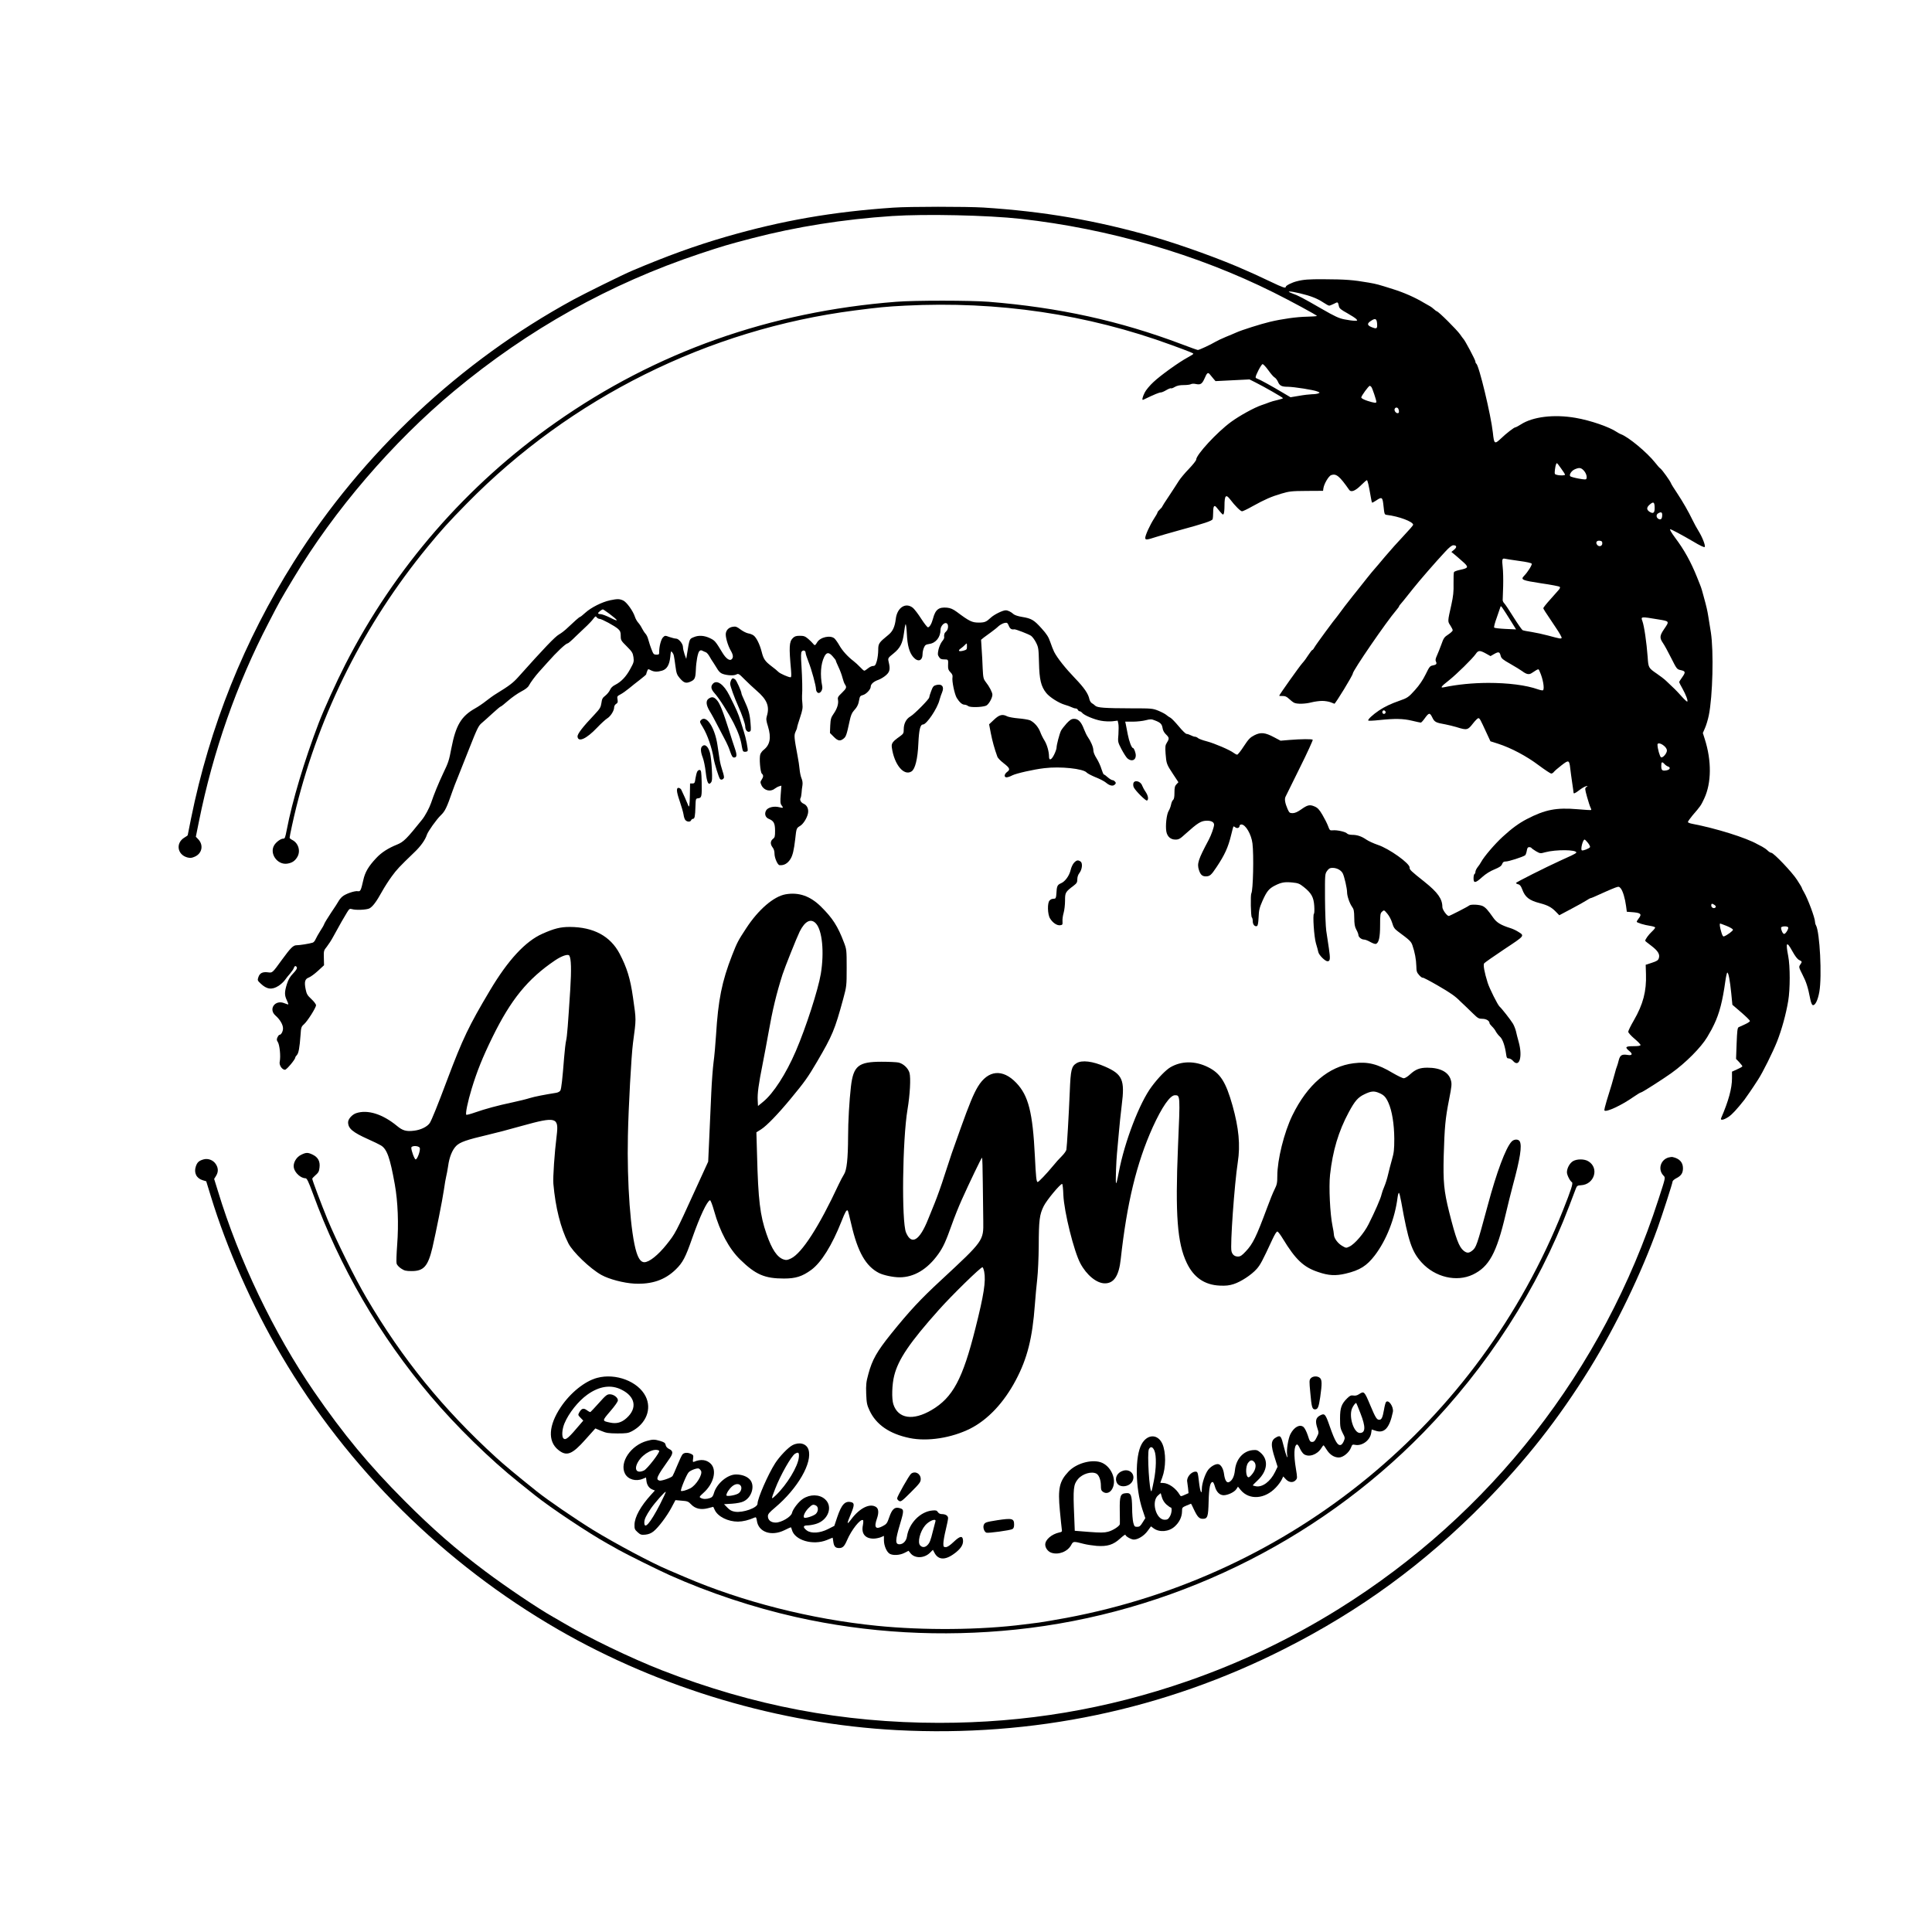
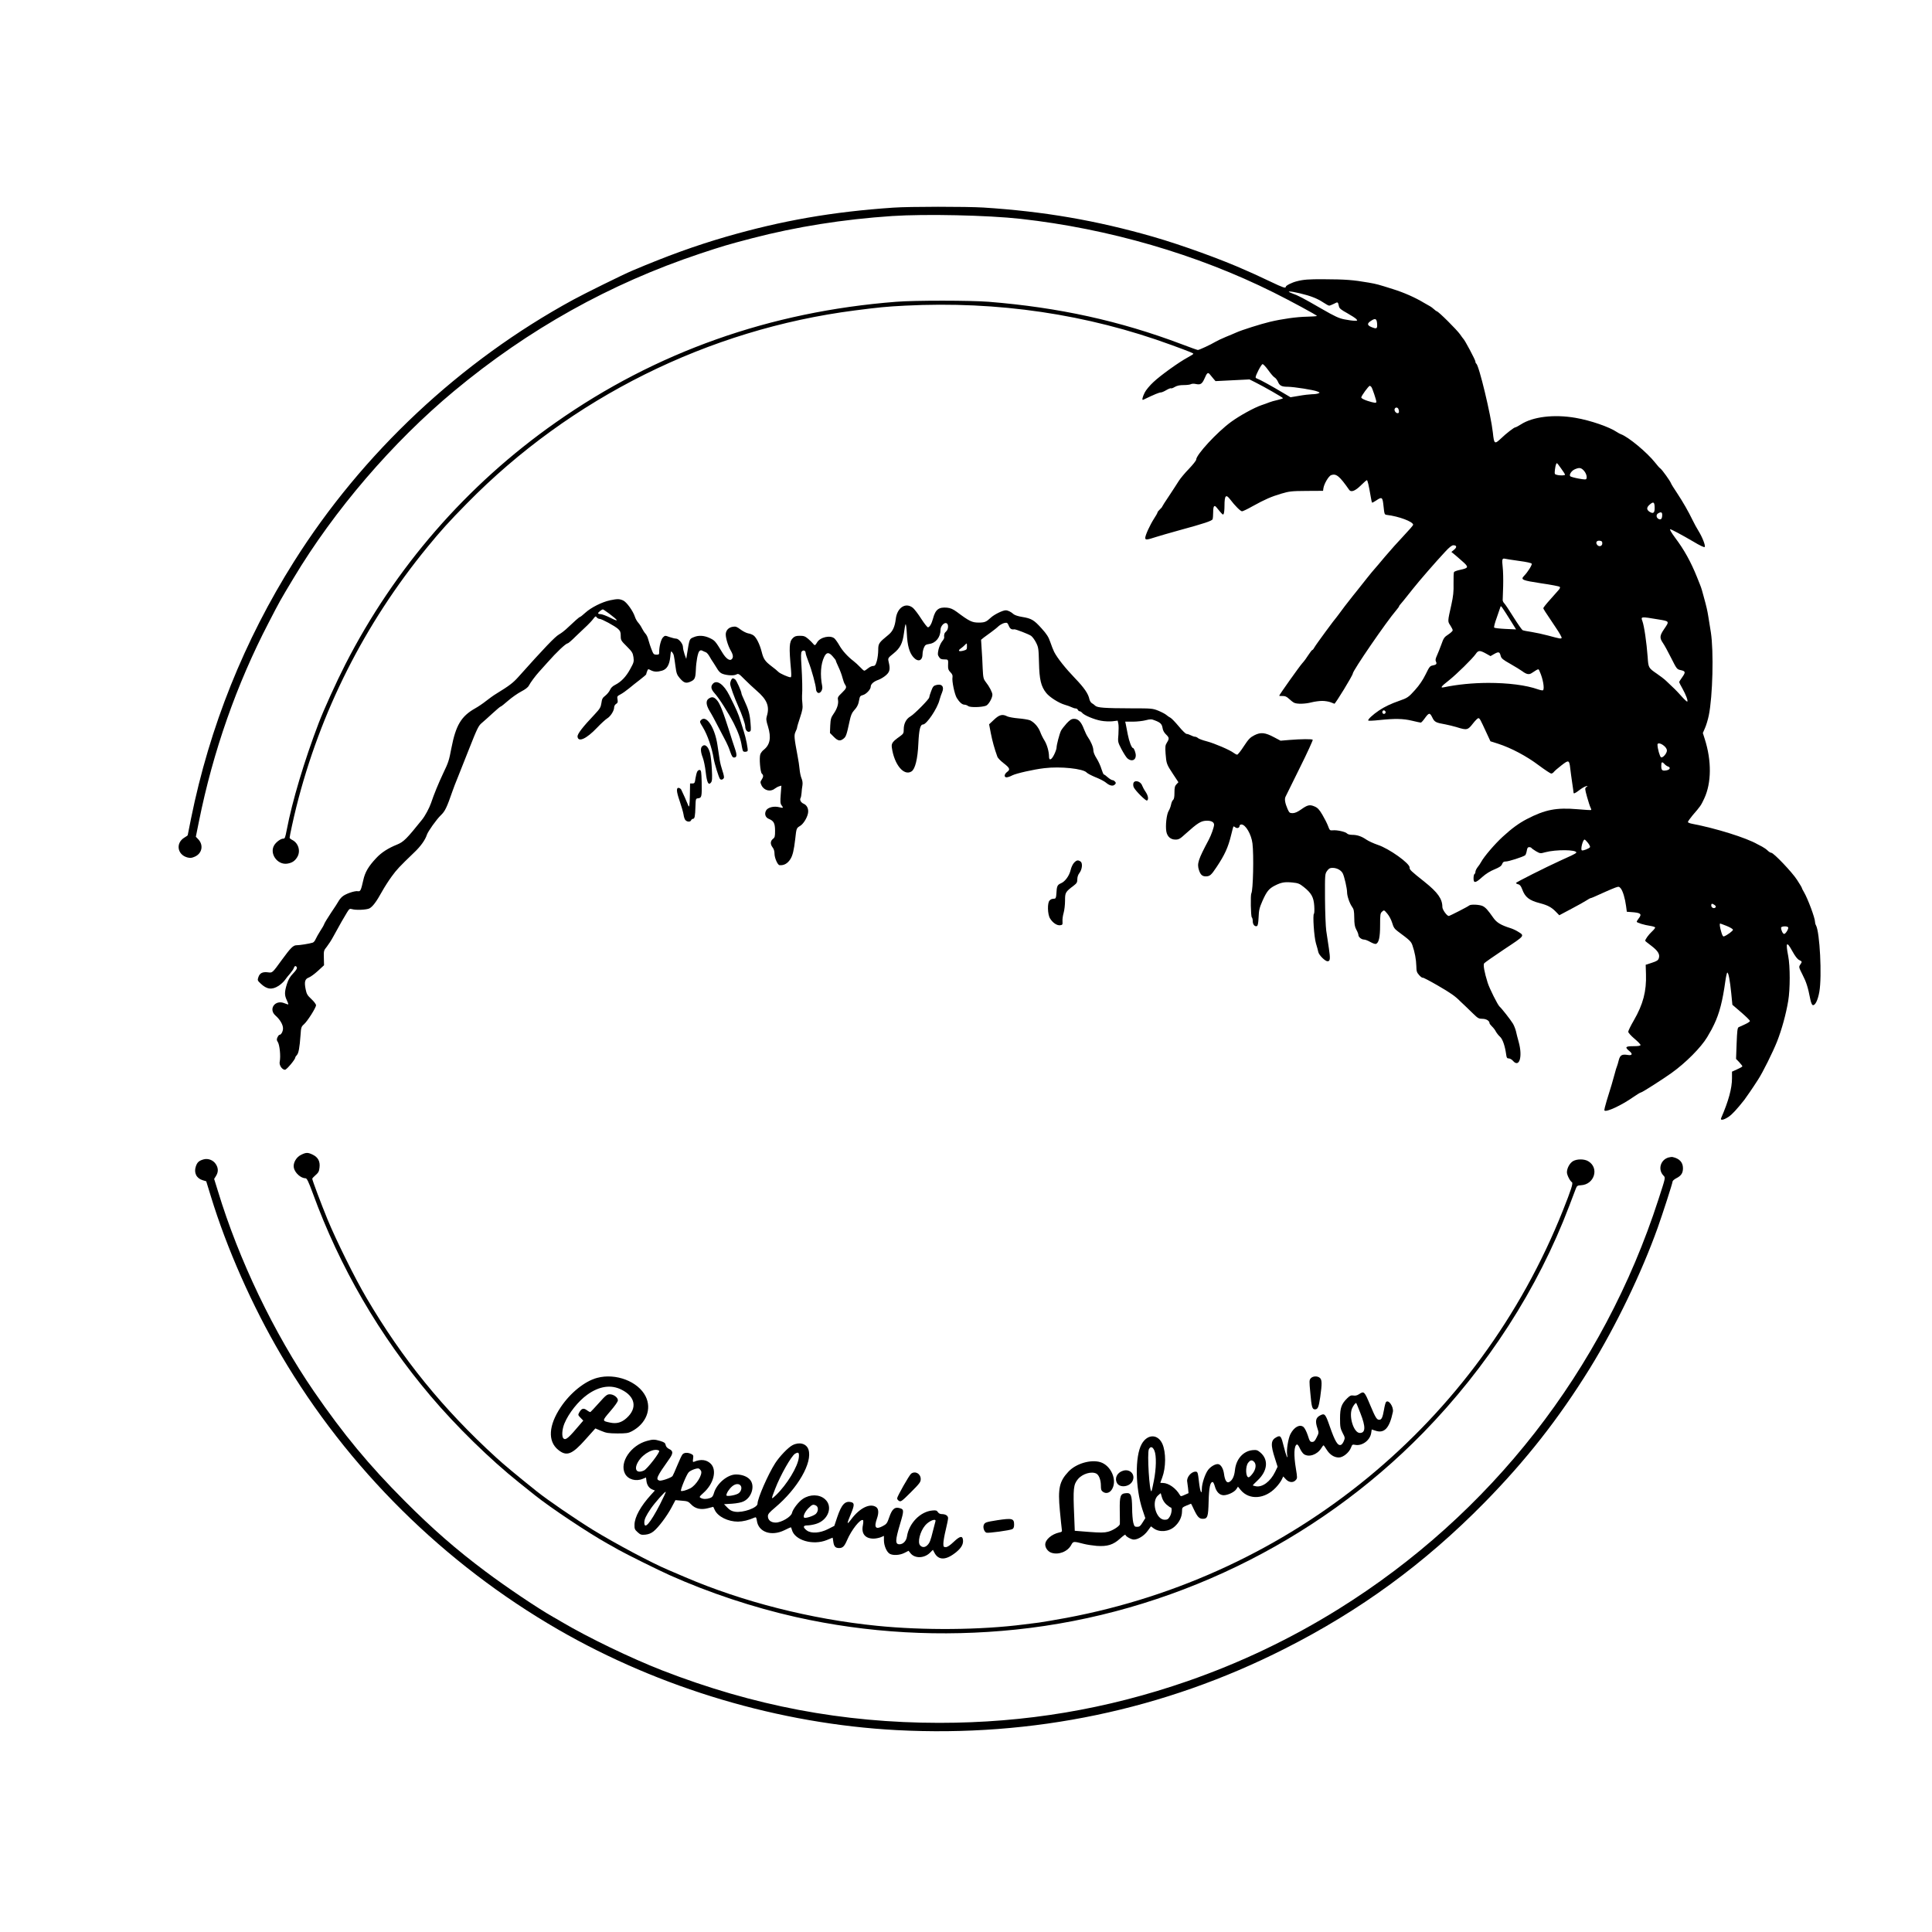
<svg xmlns="http://www.w3.org/2000/svg" version="1.0" width="2048pt" height="2048pt" viewBox="0 0 2048 2048" preserveAspectRatio="xMidYMid meet">
  <g transform="translate(0,2048) scale(0.1,-0.1)" fill="#000000" stroke="none">
    <path d="M9470 18279 c-646 -44 -1180 -137 -1775 -309 -324 -94 -625 -203 -995 -360 -95 -40 -506 -243 -625 -308 -1196 -652 -2233 -1624 -2958 -2774 -529 -839 -895 -1752 -1092 -2725 -19 -94 -35 -174 -35 -176 0 -3 -15 -14 -34 -25 -96 -57 -78 -181 29 -211 32 -8 46 -7 80 8 77 34 95 122 37 184 l-26 27 33 163 c149 741 399 1453 739 2107 120 232 118 229 263 470 430 719 1052 1444 1704 1986 788 655 1651 1137 2605 1455 248 82 284 93 555 164 466 121 960 200 1483 235 350 23 1011 9 1362 -30 933 -104 1870 -376 2680 -780 171 -85 460 -241 460 -249 0 -3 -46 -7 -103 -8 -113 -2 -267 -24 -397 -55 -93 -22 -298 -87 -351 -111 -19 -9 -70 -30 -114 -48 -44 -18 -96 -43 -116 -55 -42 -26 -167 -84 -181 -84 -6 0 -82 27 -171 61 -656 248 -1303 390 -2047 450 -190 15 -783 16 -980 0 -1337 -104 -2546 -532 -3610 -1280 -942 -661 -1706 -1540 -2229 -2563 -96 -188 -227 -477 -283 -623 -152 -398 -281 -830 -338 -1130 -17 -87 -20 -95 -38 -95 -25 0 -71 -33 -93 -66 -58 -88 29 -215 136 -199 50 8 80 27 105 68 39 62 15 148 -50 182 -16 8 -30 19 -30 24 0 17 42 211 71 326 252 1008 724 1944 1389 2755 140 171 226 267 420 464 1099 1119 2558 1845 4110 2045 256 33 336 41 535 51 980 50 1931 -90 2825 -418 202 -74 230 -86 230 -93 0 -3 -26 -20 -58 -37 -92 -49 -290 -191 -365 -262 -38 -35 -80 -85 -93 -112 -23 -46 -32 -83 -16 -76 123 59 170 78 188 78 9 0 35 11 58 25 24 14 46 22 49 19 3 -4 22 3 40 14 25 14 52 20 95 20 33 0 68 4 77 10 10 5 33 6 53 1 48 -10 65 1 91 60 26 61 36 68 58 40 10 -12 27 -32 38 -46 l20 -23 180 9 180 9 60 -30 c96 -48 295 -162 295 -169 0 -3 -26 -12 -57 -19 -32 -7 -71 -18 -88 -25 -16 -7 -54 -20 -83 -30 -75 -25 -235 -113 -323 -178 -149 -109 -369 -348 -369 -399 0 -10 -35 -54 -77 -98 -43 -44 -91 -102 -108 -129 -16 -27 -63 -97 -102 -157 -40 -59 -73 -111 -73 -114 0 -4 -11 -17 -25 -30 -14 -13 -25 -27 -25 -32 0 -5 -16 -35 -37 -66 -44 -69 -93 -176 -93 -204 0 -24 17 -22 115 10 33 11 146 43 250 72 257 70 342 98 349 116 3 9 6 42 6 74 0 64 11 81 34 53 67 -82 69 -84 77 -71 5 7 9 45 9 85 0 112 15 129 61 68 49 -65 109 -125 125 -125 9 0 59 24 112 54 134 74 197 101 304 133 85 25 108 28 268 29 l175 1 3 24 c6 48 56 134 84 143 53 18 88 -11 190 -157 20 -29 65 -11 126 50 29 29 57 53 61 53 8 0 20 -52 41 -174 5 -33 12 -61 14 -64 3 -2 22 8 43 22 63 43 69 38 79 -61 9 -84 10 -88 34 -91 128 -15 280 -72 280 -105 0 -6 -46 -59 -101 -117 -55 -58 -144 -157 -197 -220 -52 -63 -103 -122 -111 -131 -9 -9 -45 -53 -81 -98 -36 -46 -82 -104 -103 -130 -20 -25 -41 -51 -45 -56 -4 -6 -25 -33 -47 -60 -23 -28 -58 -75 -80 -105 -22 -30 -42 -57 -45 -60 -16 -15 -222 -295 -235 -320 -9 -17 -19 -30 -24 -30 -4 0 -23 -24 -41 -52 -18 -29 -47 -69 -65 -88 -30 -33 -245 -336 -245 -345 0 -2 16 -4 35 -3 27 1 43 -6 68 -29 18 -17 42 -36 54 -42 30 -16 118 -14 186 4 32 8 83 15 113 15 30 0 71 -7 91 -15 19 -8 37 -15 38 -15 11 0 195 301 195 320 0 31 357 551 462 673 15 18 28 35 28 39 0 4 6 13 13 20 11 12 40 47 135 167 68 86 241 285 341 392 43 47 71 69 87 69 36 0 40 -21 8 -47 l-29 -24 25 -20 c14 -11 53 -45 88 -76 74 -64 72 -74 -18 -93 -34 -7 -64 -18 -67 -24 -4 -6 -6 -60 -5 -121 2 -88 -3 -133 -23 -225 -41 -182 -40 -176 -11 -220 14 -22 26 -45 25 -52 0 -7 -21 -27 -47 -44 -42 -27 -50 -39 -73 -105 -15 -41 -36 -94 -47 -118 -15 -33 -18 -50 -11 -63 13 -25 5 -35 -33 -42 -30 -5 -37 -15 -75 -93 -29 -59 -66 -115 -113 -167 -68 -76 -80 -85 -170 -116 -82 -28 -155 -63 -209 -99 -71 -48 -124 -98 -117 -109 2 -4 56 -2 118 5 162 17 251 16 346 -7 46 -11 87 -20 93 -20 5 0 23 19 40 43 46 64 55 65 81 13 24 -50 37 -57 141 -75 32 -6 88 -20 124 -31 103 -32 113 -29 167 41 26 33 52 59 59 56 14 -4 19 -14 81 -148 l45 -97 82 -26 c138 -45 299 -130 428 -227 66 -49 126 -89 135 -89 8 0 21 8 28 18 7 9 43 41 80 69 77 60 83 58 93 -32 4 -33 13 -103 21 -155 8 -52 14 -98 14 -102 0 -15 17 -8 61 26 24 19 55 37 69 41 23 7 24 6 7 -7 -18 -14 -18 -17 6 -105 14 -50 30 -100 37 -113 6 -12 10 -24 7 -26 -2 -3 -68 1 -146 8 -224 19 -342 -4 -535 -104 -86 -45 -159 -98 -257 -188 -83 -76 -198 -210 -229 -268 -8 -15 -25 -41 -38 -56 -12 -16 -22 -37 -22 -47 0 -10 -4 -21 -10 -24 -6 -3 -10 -24 -10 -46 0 -54 21 -51 92 14 38 34 83 62 129 81 56 23 74 36 82 57 9 22 17 27 41 27 27 0 173 46 202 65 6 3 14 25 18 47 5 31 11 40 26 40 10 0 21 -4 24 -9 3 -5 26 -21 49 -35 43 -24 45 -25 98 -10 113 30 329 28 329 -3 0 -5 -24 -19 -52 -32 -29 -13 -82 -38 -118 -54 -158 -72 -470 -229 -470 -237 0 -4 11 -11 24 -14 18 -4 29 -19 42 -53 30 -83 74 -118 187 -147 81 -21 123 -43 167 -88 l39 -40 128 68 c70 37 144 78 163 91 19 13 38 23 42 23 8 0 28 9 163 70 33 15 77 33 98 41 37 13 40 12 58 -9 22 -28 45 -104 56 -187 l8 -60 40 -3 c109 -7 124 -19 85 -69 -11 -14 -20 -29 -20 -34 0 -10 81 -35 145 -44 25 -4 48 -11 50 -16 3 -4 -13 -25 -36 -46 -34 -32 -69 -80 -69 -96 0 -3 29 -26 65 -53 71 -54 93 -91 79 -132 -7 -22 -22 -31 -74 -48 l-65 -21 3 -99 c6 -182 -30 -319 -129 -491 -33 -56 -59 -110 -59 -120 0 -10 30 -43 65 -73 36 -30 65 -60 65 -67 0 -9 -21 -13 -75 -13 -85 0 -94 -10 -44 -51 39 -31 32 -50 -16 -42 -61 10 -81 -1 -95 -54 -6 -27 -16 -57 -20 -68 -5 -11 -14 -40 -20 -65 -15 -59 -51 -181 -89 -300 -16 -52 -27 -98 -23 -102 20 -20 182 56 306 143 39 27 75 49 82 49 11 0 222 134 323 206 151 108 312 270 378 380 48 82 51 88 73 134 57 119 90 247 120 463 7 48 16 87 20 87 13 0 28 -82 42 -218 l12 -123 93 -80 c51 -44 93 -85 93 -92 0 -7 -24 -22 -52 -35 -29 -13 -60 -27 -68 -31 -12 -6 -16 -41 -21 -172 l-6 -164 34 -35 c18 -20 33 -39 33 -43 0 -5 -25 -19 -55 -32 l-55 -25 0 -70 c0 -106 -36 -240 -115 -422 -12 -28 25 -22 77 12 39 26 88 79 168 180 20 26 91 129 146 215 51 78 156 290 202 405 50 128 94 287 118 430 21 124 21 368 0 475 -29 149 -17 163 45 50 27 -49 51 -81 70 -91 34 -17 34 -17 12 -50 -16 -24 -15 -28 25 -107 40 -78 57 -131 82 -259 6 -31 17 -59 25 -62 25 -9 55 49 71 141 29 163 5 634 -36 705 -6 10 -10 26 -10 37 0 40 -76 244 -117 314 -13 21 -23 42 -23 46 0 4 -23 42 -51 85 -52 81 -248 286 -272 286 -8 0 -25 10 -38 23 -13 13 -40 32 -59 42 -19 10 -42 22 -50 26 -118 68 -438 168 -689 216 -25 4 -46 13 -48 18 -2 6 21 38 49 72 84 97 89 104 124 179 77 165 79 401 5 631 l-20 63 23 53 c13 29 31 89 40 133 42 204 53 681 22 881 -9 54 -21 130 -27 168 -10 63 -19 103 -50 215 -6 19 -14 49 -18 65 -5 17 -14 44 -21 60 -7 17 -21 53 -32 80 -64 159 -135 288 -231 415 -37 50 -61 90 -52 90 11 0 124 -60 240 -128 78 -47 122 -67 126 -60 9 15 -23 99 -65 168 -19 30 -47 82 -63 115 -47 97 -103 194 -165 288 -32 48 -62 95 -65 105 -9 25 -92 140 -111 155 -10 6 -35 35 -56 62 -84 107 -283 273 -363 302 -10 3 -29 14 -43 23 -79 54 -281 124 -440 151 -228 39 -451 12 -578 -70 -27 -17 -53 -31 -59 -31 -13 0 -97 -65 -152 -118 -68 -64 -73 -60 -86 63 -20 184 -147 713 -176 731 -5 3 -9 13 -9 22 0 16 -114 231 -129 242 -3 3 -18 23 -33 45 -34 49 -231 245 -247 245 -3 0 -17 10 -31 23 -14 13 -32 26 -40 30 -8 4 -37 21 -65 37 -91 55 -210 108 -325 144 -161 51 -175 55 -260 70 -167 29 -247 35 -475 36 -162 1 -218 -3 -290 -22 -51 -13 -115 -45 -115 -58 0 -19 -29 -9 -161 54 -74 35 -150 70 -169 79 -19 8 -62 27 -95 42 -251 113 -675 267 -980 355 -602 173 -1157 269 -1800 310 -182 11 -783 11 -955 -1z m4312 -909 c110 -26 182 -54 245 -96 28 -19 56 -34 63 -34 6 0 29 9 51 20 42 22 41 22 53 -30 4 -19 25 -36 86 -69 44 -25 88 -53 97 -63 15 -17 14 -18 -18 -18 -19 0 -66 6 -105 14 -59 11 -101 30 -245 113 -203 117 -246 140 -314 164 -70 26 -22 25 87 -1z m816 -323 c3 -53 -4 -57 -63 -33 -44 19 -44 38 -2 65 47 31 61 24 65 -32z m-1153 -492 c25 -36 55 -70 66 -76 11 -6 27 -26 35 -44 18 -44 40 -55 106 -55 67 -1 273 -33 313 -50 28 -11 28 -13 10 -20 -11 -5 -41 -9 -67 -9 -27 -1 -89 -8 -138 -17 l-90 -15 -83 49 c-117 70 -243 139 -267 147 -11 3 -20 10 -20 15 0 24 61 140 74 140 8 0 35 -29 61 -65z m1092 -177 c11 -14 53 -140 53 -158 0 -15 -22 -12 -95 11 -39 13 -65 27 -65 36 0 16 78 123 90 123 4 0 12 -6 17 -12z m287 -234 c10 -26 7 -44 -8 -44 -20 0 -39 27 -32 45 7 20 32 19 40 -1z m1725 -631 c23 -31 41 -60 41 -65 0 -9 -55 -11 -89 -1 -22 5 -23 10 -18 55 6 45 13 68 22 68 2 0 22 -25 44 -57z m236 -17 c26 -26 41 -67 32 -90 -4 -11 -18 -11 -84 1 -43 8 -82 19 -87 24 -16 15 12 59 47 74 46 20 65 18 92 -9z m755 -404 c0 -50 -16 -61 -54 -37 -35 23 -33 48 6 80 37 31 48 22 48 -43z m80 -69 c0 -43 -13 -57 -39 -44 -25 14 -28 46 -3 60 29 17 42 12 42 -16z m-635 -303 c0 -30 -35 -40 -54 -16 -20 24 -6 48 26 44 22 -2 28 -8 28 -28z m-882 -186 c83 -11 131 -22 134 -30 5 -13 -43 -89 -80 -127 -41 -42 -24 -49 178 -80 105 -15 194 -32 199 -38 6 -5 2 -17 -10 -31 -11 -13 -53 -59 -92 -104 -40 -44 -72 -85 -72 -90 0 -9 10 -26 133 -208 37 -54 64 -103 61 -108 -7 -11 -15 -10 -144 25 -52 14 -131 31 -175 38 -44 6 -87 15 -95 19 -8 5 -51 66 -95 136 -44 71 -88 137 -98 147 -10 10 -18 26 -18 35 0 9 2 76 5 147 2 72 0 163 -5 204 -9 83 -6 95 25 88 11 -3 79 -13 149 -23z m-81 -647 l49 -79 -111 5 c-62 3 -116 9 -121 14 -5 5 7 51 28 108 19 55 37 106 39 114 5 14 12 3 116 -162z m1556 27 c121 -20 120 -18 62 -103 -47 -69 -49 -93 -13 -146 16 -22 55 -94 88 -160 60 -119 61 -120 103 -129 50 -11 52 -22 12 -78 -16 -22 -30 -44 -30 -49 0 -4 15 -34 34 -67 37 -66 61 -130 52 -139 -3 -4 -32 23 -63 58 -54 60 -74 80 -163 163 -19 18 -62 51 -96 74 -89 61 -91 64 -98 176 -12 160 -37 330 -56 382 -19 49 -16 49 168 18z m-1828 -361 l50 -28 40 23 c47 26 57 23 68 -21 7 -27 23 -40 103 -85 52 -30 108 -64 124 -76 45 -34 72 -40 100 -22 81 52 72 51 88 14 33 -73 51 -177 34 -195 -4 -4 -29 1 -55 10 -124 44 -314 68 -527 68 -166 -1 -322 -16 -472 -47 -39 -8 -26 10 55 73 84 67 249 229 285 280 27 40 43 41 107 6z m-1064 -614 c10 -17 -13 -36 -27 -22 -12 12 -4 33 11 33 5 0 12 -5 16 -11z m2953 -365 c19 -15 31 -35 31 -49 0 -31 -42 -80 -62 -73 -13 5 -38 94 -38 135 0 21 36 15 69 -13z m6 -194 c10 -11 26 -22 36 -25 31 -10 22 -34 -15 -41 -46 -8 -56 0 -56 47 0 44 8 48 35 19z m-812 -835 c15 -19 25 -40 22 -45 -9 -15 -76 -41 -87 -34 -16 10 11 114 29 114 5 0 21 -16 36 -35z m1343 -659 c14 -11 16 -18 8 -26 -15 -15 -44 -2 -44 21 0 23 9 24 36 5z m129 -222 c36 -15 65 -32 65 -40 0 -12 -60 -57 -95 -70 -10 -4 -19 11 -29 47 -16 53 -20 89 -11 89 3 0 34 -12 70 -26z m650 -14 c8 -13 -26 -70 -42 -70 -14 0 -33 39 -33 66 0 16 65 20 75 4z" />
    <path d="M6465 14116 c-82 -17 -200 -76 -260 -131 -27 -25 -53 -45 -57 -45 -7 0 -60 -47 -151 -133 -16 -15 -48 -39 -72 -53 -42 -24 -156 -143 -433 -453 -53 -59 -93 -90 -230 -174 -29 -17 -78 -53 -110 -78 -31 -25 -84 -61 -117 -79 -146 -83 -203 -178 -250 -420 -25 -132 -32 -153 -85 -263 -52 -110 -100 -227 -131 -320 -18 -52 -63 -137 -96 -177 -161 -201 -194 -234 -262 -262 -97 -39 -168 -85 -222 -143 -83 -88 -120 -151 -138 -235 -25 -111 -31 -122 -58 -117 -32 6 -131 -28 -164 -57 -15 -13 -32 -34 -39 -47 -7 -13 -43 -70 -81 -125 -37 -56 -70 -110 -73 -121 -3 -10 -22 -43 -42 -73 -19 -30 -41 -69 -49 -87 -7 -17 -21 -34 -32 -36 -36 -11 -137 -27 -169 -27 -36 0 -62 -26 -157 -156 -101 -139 -99 -138 -147 -131 -56 7 -87 -8 -101 -51 -11 -33 -10 -36 24 -68 65 -62 119 -69 189 -25 25 16 55 44 68 62 13 19 38 50 56 70 17 20 35 46 39 58 8 25 23 27 32 5 4 -10 -10 -32 -39 -62 -34 -35 -51 -64 -67 -114 -26 -84 -26 -118 -1 -170 11 -23 18 -43 16 -45 -1 -2 -20 4 -40 12 -99 42 -174 -61 -96 -130 48 -42 80 -97 80 -136 0 -34 -20 -69 -39 -69 -4 0 -13 -12 -20 -26 -9 -21 -9 -31 3 -48 21 -32 33 -154 21 -211 -8 -36 25 -85 56 -85 17 0 109 109 109 130 0 5 8 16 17 26 18 18 29 76 39 214 5 78 8 87 35 111 38 33 129 177 129 203 0 11 -22 40 -49 65 -42 39 -51 54 -61 104 -16 79 -8 110 34 125 19 7 62 39 97 71 l64 59 -2 78 c-2 74 -1 79 31 118 18 23 49 70 68 106 68 125 119 214 146 257 24 39 30 43 52 36 41 -13 153 -8 185 7 35 18 75 71 135 180 25 45 71 117 102 159 55 75 77 99 238 254 69 65 118 134 135 188 12 36 102 163 148 207 45 43 63 81 124 257 11 33 35 94 52 135 17 41 73 183 125 315 84 213 99 243 132 270 20 17 72 63 115 103 43 39 81 72 86 72 5 0 40 28 80 63 39 34 101 77 137 96 44 23 72 44 82 63 17 33 70 104 108 146 14 15 53 59 88 98 98 111 196 204 216 204 6 0 46 35 89 78 44 42 97 93 119 113 21 20 50 51 63 69 22 29 26 31 36 16 7 -9 20 -16 29 -16 24 0 166 -77 199 -108 22 -21 27 -34 27 -73 0 -45 3 -51 64 -111 57 -57 64 -69 71 -115 6 -47 4 -56 -35 -126 -44 -81 -95 -134 -159 -167 -27 -13 -46 -32 -55 -54 -8 -18 -30 -45 -49 -60 -30 -23 -36 -35 -42 -79 -7 -45 -15 -59 -69 -117 -131 -138 -187 -211 -184 -239 7 -63 95 -23 206 94 43 45 92 90 109 100 35 21 73 81 73 116 0 14 9 30 21 37 17 11 20 20 15 47 -6 32 -4 36 31 54 21 11 61 39 90 63 28 23 81 66 117 93 36 28 66 53 66 57 0 4 4 18 10 33 9 25 11 25 39 10 35 -18 70 -19 120 -4 50 15 77 60 86 145 6 63 8 67 21 49 17 -23 18 -28 34 -147 10 -76 16 -92 46 -127 44 -51 66 -58 115 -36 44 20 51 36 55 120 3 91 21 186 37 202 11 11 19 12 33 5 11 -6 27 -13 36 -16 9 -3 26 -22 38 -43 11 -21 31 -52 43 -69 12 -18 29 -45 39 -62 9 -17 27 -38 41 -47 35 -22 131 -32 162 -15 22 12 28 9 87 -51 35 -35 92 -89 127 -119 112 -96 141 -167 110 -270 -9 -31 -8 -48 12 -111 36 -119 22 -194 -46 -248 -14 -10 -29 -31 -35 -45 -14 -37 -1 -192 16 -207 18 -15 18 -34 -3 -65 -15 -23 -15 -28 0 -60 26 -53 93 -71 138 -35 13 10 35 22 48 26 l24 7 -7 -93 c-6 -76 -4 -98 8 -114 23 -30 20 -33 -23 -22 -56 15 -121 -1 -140 -34 -20 -36 -8 -74 28 -89 53 -22 66 -45 67 -123 0 -64 -2 -74 -23 -90 -28 -23 -29 -56 -3 -90 13 -16 20 -40 20 -66 0 -45 33 -120 53 -122 47 -5 87 18 116 65 24 38 37 94 51 214 12 111 13 114 50 136 34 19 75 84 85 134 9 45 -10 87 -46 102 -30 13 -45 42 -32 62 4 7 8 31 10 53 1 22 5 57 9 78 4 26 1 51 -9 75 -9 20 -18 64 -21 97 -3 33 -12 96 -21 140 -37 197 -39 220 -22 258 10 19 17 40 17 47 0 7 14 53 31 104 25 75 30 101 25 146 -4 30 -5 69 -4 85 5 59 2 182 -6 317 -7 104 -6 141 3 152 16 19 41 10 41 -15 0 -10 14 -53 31 -96 32 -80 79 -252 79 -289 0 -12 7 -28 16 -35 24 -20 58 24 50 66 -24 120 -16 236 21 312 24 50 49 52 89 6 19 -21 34 -41 34 -45 0 -5 13 -36 29 -70 17 -35 35 -85 42 -113 7 -27 18 -59 26 -70 21 -31 16 -42 -33 -90 -40 -38 -46 -48 -41 -73 8 -41 -9 -95 -46 -148 -28 -40 -32 -55 -36 -125 l-3 -79 40 -40 c44 -45 68 -49 104 -20 26 20 33 40 64 185 12 58 24 88 44 110 36 39 50 67 58 117 6 36 12 43 39 50 35 9 83 60 83 88 0 28 31 56 83 74 26 10 63 33 82 51 38 35 43 64 26 136 -10 43 -10 43 52 93 70 57 95 107 109 212 6 49 14 93 18 97 4 4 10 -41 13 -100 6 -128 27 -200 68 -248 51 -58 99 -41 99 35 0 17 6 46 14 64 12 29 20 34 58 40 69 10 118 72 118 150 0 38 38 80 63 70 24 -9 22 -65 -3 -87 -19 -16 -25 -35 -21 -65 1 -7 -9 -26 -23 -42 -13 -17 -30 -54 -37 -84 -10 -48 -10 -58 5 -80 13 -21 25 -26 56 -26 43 0 43 0 40 -67 -1 -34 4 -48 25 -69 20 -20 25 -34 22 -53 -8 -39 22 -181 45 -219 28 -46 58 -72 82 -72 12 0 30 -7 40 -15 21 -16 143 -13 188 4 27 10 68 81 68 117 0 24 -33 88 -70 134 -25 33 -28 44 -33 145 -2 61 -7 153 -11 207 l-6 96 29 24 c17 12 51 38 78 57 26 19 62 47 78 63 17 15 45 30 62 34 29 6 33 3 47 -30 13 -32 29 -42 58 -37 15 2 154 -52 178 -69 14 -10 38 -42 53 -72 25 -50 27 -63 31 -213 4 -179 21 -251 77 -321 36 -45 134 -107 197 -125 26 -7 58 -19 72 -26 14 -7 33 -13 43 -13 10 0 20 -7 23 -15 4 -8 12 -15 19 -15 7 0 19 -7 26 -16 22 -27 128 -71 199 -84 36 -7 90 -9 122 -6 l56 7 7 -32 c4 -17 4 -68 1 -113 -7 -80 -7 -82 33 -159 23 -43 51 -87 63 -97 43 -36 88 -20 88 32 0 28 -19 78 -29 78 -15 0 -42 71 -56 145 -9 44 -18 92 -21 108 l-6 27 80 0 c45 0 106 7 137 15 51 13 61 13 98 -2 58 -22 74 -38 81 -81 3 -24 17 -49 36 -67 35 -34 37 -44 10 -87 -18 -29 -19 -43 -14 -118 8 -105 11 -113 80 -217 l56 -85 -21 -22 c-17 -18 -21 -35 -21 -88 0 -46 -4 -69 -15 -78 -8 -7 -17 -28 -21 -49 -4 -20 -15 -51 -26 -68 -22 -37 -35 -157 -24 -218 10 -54 46 -85 96 -85 35 0 49 7 104 58 135 121 168 142 232 142 47 0 74 -16 74 -43 -1 -27 -30 -109 -56 -158 -113 -212 -127 -254 -104 -323 16 -49 35 -66 73 -66 42 1 56 12 113 98 87 130 123 210 154 337 12 50 23 92 26 94 2 2 10 -2 19 -9 18 -15 45 -6 45 15 0 8 9 15 20 15 44 0 105 -104 117 -201 15 -122 7 -499 -12 -529 -10 -17 -6 -243 5 -254 6 -6 10 -24 10 -42 0 -34 21 -59 44 -51 10 4 15 30 18 94 3 75 9 100 41 173 45 101 69 131 133 163 67 34 104 40 185 32 60 -6 75 -12 119 -47 82 -65 106 -109 112 -201 3 -43 1 -80 -3 -83 -15 -9 1 -246 21 -314 11 -36 22 -77 25 -92 6 -32 72 -98 98 -98 28 0 31 25 14 138 -9 59 -22 143 -28 187 -6 44 -12 197 -13 340 -1 257 -1 260 22 293 19 26 30 32 58 32 46 0 90 -24 108 -58 17 -33 46 -160 46 -201 0 -40 27 -118 53 -154 18 -24 22 -43 23 -115 1 -69 5 -95 22 -127 12 -21 22 -47 22 -56 0 -22 32 -49 60 -49 13 0 43 -12 67 -26 25 -14 51 -23 59 -20 31 12 44 71 44 199 0 113 2 126 21 143 21 19 21 19 55 -21 20 -23 42 -65 52 -98 14 -48 25 -64 60 -90 128 -95 140 -106 155 -149 25 -72 39 -149 41 -218 1 -57 5 -69 30 -97 16 -18 33 -30 37 -27 5 3 77 -35 160 -83 135 -78 188 -115 239 -168 8 -8 31 -29 50 -47 19 -18 59 -57 88 -85 48 -47 58 -53 96 -53 41 0 76 -21 76 -47 0 -5 12 -20 26 -34 14 -13 33 -37 41 -54 9 -16 28 -41 44 -55 28 -25 53 -97 66 -192 4 -31 9 -38 27 -38 12 0 32 -11 44 -25 68 -79 105 43 61 200 -11 39 -24 90 -29 114 -6 24 -20 60 -32 80 -27 44 -119 161 -141 180 -19 15 -109 195 -127 254 -35 111 -49 191 -37 205 6 8 103 76 214 150 222 147 217 141 143 187 -19 12 -53 28 -75 35 -103 32 -150 60 -185 111 -60 85 -80 107 -112 124 -33 16 -128 21 -144 6 -11 -11 -206 -111 -216 -111 -20 0 -68 67 -68 95 0 86 -49 155 -188 266 -146 116 -161 130 -159 152 4 43 -218 202 -338 241 -44 15 -98 40 -120 55 -51 35 -97 51 -150 51 -25 0 -48 6 -55 14 -14 18 -107 39 -152 34 -30 -3 -33 0 -50 46 -10 27 -37 80 -60 119 -33 56 -50 74 -83 88 -51 22 -74 17 -144 -33 -37 -26 -65 -38 -88 -38 -31 0 -36 4 -54 44 -26 61 -34 103 -22 129 6 12 75 152 153 310 79 158 139 291 136 295 -9 9 -122 8 -246 -2 l-95 -8 -68 36 c-95 51 -142 56 -209 22 -45 -23 -62 -40 -112 -116 -32 -50 -64 -90 -71 -90 -7 0 -23 8 -36 18 -41 32 -203 101 -285 123 -44 11 -86 27 -95 35 -8 8 -23 14 -31 14 -9 0 -29 7 -44 15 -16 8 -36 15 -46 15 -9 0 -46 36 -82 80 -36 43 -76 85 -88 91 -13 6 -32 20 -44 30 -11 10 -49 30 -83 44 -62 25 -70 26 -290 26 -280 1 -358 6 -381 28 -9 9 -25 21 -36 27 -10 6 -21 24 -25 40 -12 60 -55 122 -153 224 -101 105 -188 214 -221 279 -10 19 -28 66 -41 104 -19 55 -37 84 -94 147 -79 88 -107 104 -205 120 -40 6 -79 19 -90 29 -28 25 -60 41 -84 41 -32 0 -123 -45 -159 -79 -47 -44 -64 -51 -127 -51 -70 0 -98 13 -233 114 -40 29 -65 40 -102 44 -89 8 -124 -19 -150 -118 -14 -53 -36 -90 -53 -90 -7 0 -39 40 -71 90 -31 49 -71 101 -87 115 -77 64 -169 5 -183 -117 -10 -82 -32 -131 -78 -168 -102 -83 -108 -92 -108 -162 0 -35 -7 -88 -15 -116 -13 -44 -20 -52 -40 -52 -13 0 -37 -11 -53 -25 -17 -14 -34 -25 -40 -25 -5 0 -25 17 -44 38 -19 20 -51 50 -71 65 -59 45 -116 107 -149 165 -16 29 -40 62 -51 73 -43 39 -153 15 -185 -41 -20 -35 -26 -36 -44 -12 -7 9 -30 32 -51 50 -32 27 -46 32 -88 32 -39 0 -55 -5 -74 -24 -39 -39 -42 -92 -19 -343 4 -51 3 -73 -5 -73 -23 0 -113 40 -129 57 -9 10 -43 38 -74 61 -69 53 -84 75 -104 154 -20 79 -57 152 -86 172 -12 9 -38 19 -58 22 -19 4 -55 22 -80 41 -37 28 -51 34 -79 29 -41 -6 -68 -29 -76 -66 -8 -34 19 -130 51 -186 28 -47 30 -76 9 -94 -21 -18 -59 9 -95 68 -76 125 -81 131 -132 156 -59 29 -121 34 -172 12 -49 -20 -46 -14 -74 -186 l-7 -45 -18 49 c-9 27 -17 62 -17 77 0 35 -45 89 -73 89 -12 0 -43 8 -70 17 -46 17 -48 17 -69 -4 -21 -21 -41 -101 -40 -155 1 -25 -3 -28 -29 -28 -24 0 -32 6 -43 33 -19 46 -36 97 -46 135 -5 19 -17 44 -28 55 -11 12 -27 38 -37 57 -9 19 -27 46 -40 60 -12 14 -28 41 -34 61 -20 62 -87 155 -124 173 -40 18 -59 19 -142 2z m-8 -140 c102 -77 107 -92 16 -46 -44 22 -92 40 -107 40 -14 0 -26 4 -26 9 0 10 39 41 51 41 4 0 33 -20 66 -44z m3793 -350 c0 -31 -3 -34 -40 -44 -48 -12 -60 0 -24 25 14 10 33 26 42 36 22 23 22 22 22 -17z" />
    <path d="M7750 13271 c-5 -11 -10 -29 -10 -40 0 -22 44 -145 85 -236 41 -91 75 -190 75 -217 0 -35 23 -63 45 -54 16 6 17 15 11 89 -7 94 -21 146 -65 240 -17 36 -31 70 -31 75 0 22 -52 138 -67 150 -23 17 -31 15 -43 -7z" />
    <path d="M7557 13232 c-26 -29 -20 -58 19 -102 49 -54 143 -203 203 -319 48 -95 74 -169 85 -245 4 -21 9 -42 12 -47 7 -12 41 -11 49 1 7 12 -18 139 -40 205 -7 22 -24 74 -36 115 -22 73 -41 116 -117 268 -59 118 -133 170 -175 124z" />
    <path d="M9923 13218 c-27 -7 -35 -17 -52 -63 -12 -31 -21 -61 -21 -68 0 -18 -158 -178 -200 -202 -44 -25 -70 -76 -70 -136 0 -42 -3 -47 -41 -75 -78 -55 -92 -74 -85 -119 25 -180 128 -305 209 -252 38 25 65 132 72 297 7 146 20 200 49 200 38 0 153 170 175 260 7 25 19 62 28 82 25 59 -3 93 -64 76z" />
    <path d="M7512 13074 c-32 -22 -28 -68 12 -134 19 -30 60 -106 92 -169 33 -62 69 -132 81 -155 12 -22 32 -69 43 -103 17 -49 26 -63 41 -63 31 0 33 26 10 93 -12 34 -40 121 -62 192 -63 200 -99 291 -130 324 -31 35 -54 38 -87 15z" />
    <path d="M10537 12851 l-52 -49 18 -94 c16 -82 39 -166 69 -248 4 -14 33 -44 64 -68 69 -53 75 -69 41 -94 -33 -24 -36 -58 -7 -58 12 0 39 9 61 21 42 21 226 63 339 76 170 21 415 -5 450 -47 8 -9 50 -31 93 -49 44 -17 92 -42 109 -56 40 -34 75 -42 95 -22 14 13 14 19 3 31 -7 9 -19 16 -27 16 -9 0 -31 14 -50 30 -18 17 -37 30 -41 30 -5 0 -16 26 -26 58 -9 31 -32 82 -51 112 -22 34 -35 67 -35 87 0 33 -26 94 -61 144 -10 14 -27 51 -39 81 -28 75 -60 108 -103 108 -28 0 -43 -9 -80 -48 -24 -27 -52 -62 -60 -78 -16 -33 -47 -150 -47 -180 0 -11 -11 -44 -25 -72 -28 -58 -55 -69 -55 -22 0 53 -21 127 -49 172 -15 23 -35 64 -44 89 -21 55 -66 105 -110 124 -18 7 -72 16 -122 20 -49 4 -102 14 -117 21 -52 27 -85 18 -141 -35z" />
    <path d="M7432 12848 c-17 -17 -16 -22 19 -78 48 -79 96 -217 114 -330 9 -55 54 -201 67 -217 11 -14 34 -7 42 12 3 8 -4 40 -15 72 -11 32 -25 85 -30 118 -5 33 -16 105 -24 159 -28 185 -117 320 -173 264z" />
-     <path d="M7442 12568 c-18 -18 -15 -61 8 -120 11 -29 25 -98 31 -153 13 -112 29 -144 56 -110 12 16 14 41 9 140 -3 66 -12 145 -20 175 -20 70 -54 98 -84 68z" />
+     <path d="M7442 12568 c-18 -18 -15 -61 8 -120 11 -29 25 -98 31 -153 13 -112 29 -144 56 -110 12 16 14 41 9 140 -3 66 -12 145 -20 175 -20 70 -54 98 -84 68" />
    <path d="M7391 12301 c-6 -11 -14 -43 -19 -73 -6 -47 -10 -53 -32 -53 l-25 0 -2 -119 c-2 -118 -7 -146 -19 -110 -8 22 -61 142 -73 164 -5 8 -15 16 -24 18 -30 6 -28 -36 7 -137 19 -56 38 -121 42 -146 3 -26 13 -53 21 -60 19 -19 52 -19 59 0 4 8 12 15 20 15 18 0 23 27 26 130 3 85 3 85 30 88 36 4 39 19 36 172 -3 108 -5 125 -20 128 -9 2 -21 -6 -27 -17z" />
    <path d="M12014 12176 c-3 -13 -1 -34 6 -45 21 -39 127 -144 139 -137 19 12 12 51 -15 92 -15 21 -31 52 -37 67 -16 47 -83 63 -93 23z" />
    <path d="M11385 11334 c-13 -14 -29 -47 -35 -74 -15 -64 -60 -126 -105 -144 -37 -16 -43 -30 -47 -111 -2 -36 -7 -50 -18 -51 -32 -2 -39 -5 -54 -20 -25 -24 -22 -147 5 -190 28 -46 73 -76 106 -72 26 3 28 6 26 42 -2 22 4 62 12 89 8 28 15 86 15 130 0 86 3 92 93 160 31 24 37 34 37 66 0 24 8 48 21 65 30 38 38 105 14 123 -27 19 -43 16 -70 -13z" />
-     <path d="M8328 11000 c-126 -22 -289 -162 -418 -360 -86 -131 -95 -148 -149 -285 -109 -279 -148 -474 -171 -850 -6 -93 -17 -222 -26 -285 -8 -63 -19 -207 -24 -320 -5 -113 -14 -324 -21 -470 l-12 -264 -140 -306 c-206 -452 -208 -455 -300 -571 -91 -114 -185 -189 -237 -189 -34 0 -60 33 -83 105 -62 196 -102 734 -91 1235 6 300 36 849 54 985 35 262 35 236 0 481 -28 200 -65 318 -142 465 -99 187 -277 282 -528 283 -99 0 -163 -16 -288 -71 -182 -80 -367 -280 -559 -603 -224 -376 -288 -511 -450 -940 -106 -283 -167 -432 -187 -464 -27 -40 -96 -74 -168 -82 -82 -10 -120 1 -180 51 -153 126 -311 175 -432 135 -43 -14 -86 -62 -86 -96 0 -66 47 -106 212 -180 57 -25 118 -55 136 -66 64 -39 96 -128 147 -413 33 -184 42 -418 25 -643 -7 -93 -10 -182 -6 -196 4 -15 24 -37 48 -53 35 -23 51 -27 112 -27 128 0 173 51 220 249 39 170 105 498 122 615 8 58 19 121 24 140 5 19 14 67 20 107 13 98 44 173 86 216 40 40 112 65 334 117 74 17 239 60 365 96 361 100 390 92 366 -103 -23 -183 -41 -449 -35 -512 22 -251 77 -470 159 -631 47 -92 230 -268 350 -335 81 -45 236 -86 350 -92 184 -9 323 38 438 150 74 72 103 126 175 333 81 230 156 390 188 401 6 2 25 -46 44 -114 61 -219 158 -400 276 -515 164 -160 260 -201 464 -201 125 0 194 22 290 92 106 78 220 261 320 514 40 102 54 126 67 114 3 -4 20 -71 38 -149 67 -289 152 -440 292 -512 48 -24 150 -46 219 -46 153 0 295 85 410 246 52 73 80 134 144 314 26 74 73 191 104 260 82 183 210 449 216 449 3 1 7 -122 8 -271 2 -150 4 -331 5 -403 3 -208 4 -206 -446 -624 -221 -204 -335 -327 -532 -571 -150 -187 -199 -273 -240 -425 -24 -87 -26 -114 -23 -210 4 -97 8 -118 35 -176 70 -151 212 -249 426 -293 189 -39 444 1 642 100 187 95 356 274 483 514 122 230 176 446 202 800 6 80 17 202 25 271 8 70 15 226 16 350 1 277 8 333 53 424 32 64 174 235 195 235 5 0 11 -53 13 -117 8 -180 112 -597 180 -725 66 -124 172 -211 258 -212 97 -2 151 79 170 254 66 599 168 1020 339 1400 98 215 184 340 236 340 56 0 56 2 32 -550 -30 -718 -7 -1018 93 -1227 73 -154 189 -234 350 -241 65 -3 100 1 147 16 76 24 189 98 244 160 39 44 60 83 167 314 28 59 45 86 54 83 8 -3 34 -38 58 -78 134 -220 219 -300 373 -351 110 -38 185 -42 291 -17 152 36 224 82 310 194 123 162 213 391 241 615 4 28 10 50 15 47 4 -3 15 -47 24 -97 74 -416 112 -527 216 -641 143 -157 371 -210 543 -128 171 82 251 227 347 636 23 99 58 239 77 310 78 288 98 418 73 466 -15 26 -61 25 -87 -3 -62 -67 -158 -323 -252 -674 -116 -429 -122 -448 -167 -483 -34 -26 -54 -26 -88 0 -50 40 -83 128 -155 414 -55 221 -64 320 -57 595 9 303 17 393 57 595 28 142 30 165 19 204 -23 86 -112 133 -249 133 -81 0 -125 -17 -184 -71 -24 -23 -54 -41 -66 -41 -13 0 -64 25 -116 55 -162 97 -266 123 -416 104 -264 -33 -489 -224 -650 -554 -87 -179 -159 -469 -159 -640 0 -74 -4 -93 -29 -143 -16 -31 -52 -120 -80 -197 -115 -309 -150 -381 -226 -461 -40 -43 -57 -54 -82 -54 -36 0 -60 20 -69 57 -15 59 31 709 67 943 28 182 11 361 -56 601 -71 251 -129 342 -260 407 -137 68 -281 67 -399 -2 -47 -28 -127 -109 -197 -203 -129 -171 -288 -586 -349 -907 -19 -101 -28 -134 -31 -110 -4 30 4 232 11 304 5 47 14 146 20 220 6 74 20 208 31 297 34 265 8 325 -176 406 -133 58 -245 72 -303 37 -54 -33 -63 -70 -72 -300 -10 -243 -30 -585 -36 -618 -3 -13 -24 -43 -48 -67 -25 -24 -68 -72 -96 -107 -66 -80 -150 -168 -160 -168 -14 0 -19 51 -30 275 -23 463 -68 641 -197 776 -145 152 -300 137 -407 -40 -45 -73 -94 -193 -181 -436 -37 -104 -80 -226 -96 -270 -15 -44 -51 -153 -80 -243 -28 -90 -74 -218 -101 -285 -28 -67 -59 -144 -69 -170 -91 -229 -177 -281 -235 -142 -48 117 -38 983 16 1305 26 154 36 333 21 387 -14 50 -66 99 -118 110 -21 4 -101 8 -178 8 -246 0 -299 -43 -325 -264 -17 -148 -30 -370 -30 -531 -1 -234 -14 -355 -44 -400 -13 -20 -38 -68 -56 -106 -207 -445 -389 -728 -505 -784 -38 -18 -50 -20 -78 -11 -69 23 -125 106 -182 271 -68 196 -88 360 -100 836 l-7 241 51 32 c59 38 178 161 311 322 149 180 183 227 282 396 162 277 187 336 276 663 36 134 37 137 37 330 0 190 -1 197 -29 270 -65 172 -120 257 -242 378 -115 114 -236 156 -376 132z m321 -309 c67 -72 90 -304 52 -534 -28 -168 -158 -571 -265 -819 -104 -242 -238 -449 -346 -537 l-55 -45 -3 60 c-4 73 9 169 53 389 18 94 46 238 60 320 44 251 85 420 150 625 24 74 151 392 182 455 56 112 119 143 172 86z m-2614 -341 c20 -32 23 -149 10 -359 -24 -372 -33 -495 -44 -542 -6 -25 -15 -105 -21 -179 -18 -228 -29 -330 -40 -350 -6 -11 -25 -21 -43 -24 -125 -20 -229 -40 -281 -56 -34 -11 -115 -31 -181 -45 -161 -34 -292 -70 -398 -107 -48 -17 -90 -28 -94 -25 -11 11 15 138 57 276 56 184 116 334 220 546 195 398 373 618 663 814 72 49 140 71 152 51z m8582 -1455 c53 -22 73 -43 101 -105 38 -85 61 -225 62 -381 0 -116 -4 -149 -25 -222 -13 -46 -32 -118 -41 -158 -9 -41 -27 -97 -39 -125 -13 -29 -26 -67 -30 -85 -7 -38 -73 -189 -138 -317 -47 -94 -146 -210 -202 -236 -35 -17 -37 -17 -79 8 -46 27 -86 82 -86 119 0 12 -7 54 -15 92 -26 125 -40 413 -26 541 28 256 90 462 198 663 65 121 98 159 168 192 68 33 100 36 152 14z m-10168 -582 c11 -22 -24 -123 -43 -123 -12 0 -46 91 -46 123 0 25 76 24 89 0z m5984 -1314 c19 -100 -4 -247 -93 -599 -135 -539 -240 -735 -465 -867 -197 -116 -355 -92 -405 61 -19 58 -15 210 9 304 43 172 164 351 474 698 138 155 446 456 462 451 5 -2 13 -23 18 -48z" />
    <path d="M3191 8238 c-52 -25 -87 -89 -76 -138 12 -54 74 -110 123 -110 15 0 30 -30 77 -157 286 -785 709 -1513 1250 -2152 270 -319 630 -672 940 -919 66 -53 140 -112 165 -132 169 -135 567 -400 775 -516 39 -21 88 -49 110 -62 88 -49 418 -213 545 -270 416 -186 886 -342 1335 -443 762 -171 1548 -215 2335 -133 1627 170 3174 918 4315 2085 682 698 1217 1528 1549 2404 32 83 63 165 70 184 12 31 18 35 55 37 142 7 196 183 78 254 -42 26 -121 26 -163 1 -35 -21 -64 -75 -64 -118 0 -28 32 -92 53 -105 15 -9 -8 -79 -95 -298 -896 -2250 -2873 -3872 -5263 -4320 -115 -21 -247 -44 -292 -50 -46 -5 -118 -14 -160 -20 -458 -59 -1064 -64 -1558 -14 -699 70 -1425 255 -2031 515 -66 28 -146 62 -178 76 -172 72 -561 279 -801 426 -183 113 -479 315 -595 408 -226 181 -342 278 -430 358 -563 514 -996 1047 -1374 1691 -123 208 -323 613 -415 836 -68 166 -161 414 -161 429 0 4 16 22 36 39 30 26 37 40 41 80 8 65 -16 109 -72 136 -52 25 -70 25 -124 -2z" />
    <path d="M17686 8210 c-84 -25 -113 -126 -55 -189 25 -27 28 -12 -51 -256 -585 -1809 -1779 -3338 -3390 -4341 -506 -315 -1038 -569 -1602 -765 -860 -298 -1719 -442 -2633 -442 -1023 1 -1967 180 -2935 556 -331 129 -787 349 -1066 514 -27 17 -70 41 -95 55 -160 91 -486 310 -709 477 -313 234 -564 453 -860 750 -379 380 -649 706 -962 1161 -425 619 -796 1394 -1018 2124 l-40 129 20 32 c26 42 25 84 -3 126 -28 42 -81 62 -129 49 -49 -14 -67 -30 -82 -74 -23 -68 6 -127 73 -147 l37 -11 48 -156 c170 -557 441 -1168 747 -1688 706 -1200 1726 -2209 2936 -2908 1083 -625 2348 -1000 3588 -1066 1441 -76 2837 216 4110 861 804 406 1486 905 2120 1550 440 448 788 891 1118 1424 276 448 546 1007 719 1490 55 155 158 474 158 491 0 7 18 23 39 34 52 26 71 55 71 106 0 63 -37 103 -110 119 -8 2 -28 -1 -44 -5z" />
    <path d="M6330 5874 c-132 -35 -286 -160 -387 -312 -128 -192 -138 -359 -27 -450 90 -74 148 -52 292 111 l103 115 62 -26 c54 -23 76 -26 172 -27 96 0 115 3 153 23 152 81 213 236 146 370 -79 158 -317 249 -514 196z m258 -125 c148 -73 170 -197 54 -301 -53 -48 -106 -63 -175 -48 -86 18 -86 17 2 120 50 58 81 102 81 116 0 30 -45 64 -86 64 -29 0 -43 -11 -115 -92 -46 -51 -86 -94 -90 -96 -5 -2 -22 7 -39 20 -35 25 -55 19 -80 -25 -14 -25 -13 -28 14 -56 l29 -30 -24 -28 c-133 -158 -161 -182 -185 -162 -21 17 -17 96 9 159 45 109 146 237 243 306 127 91 251 109 362 53z" />
    <path d="M13895 5870 c-17 -19 -17 -29 -5 -157 13 -148 20 -173 49 -173 31 0 40 23 56 131 20 141 19 182 -3 202 -25 23 -75 21 -97 -3z" />
    <path d="M14406 5701 c-19 -13 -39 -18 -60 -14 -25 4 -37 -2 -64 -28 -62 -61 -77 -102 -77 -214 0 -90 3 -106 27 -154 26 -49 27 -54 13 -87 -8 -19 -21 -37 -30 -40 -34 -13 -63 35 -119 196 -46 133 -54 142 -104 115 -45 -24 -52 -60 -27 -135 16 -48 16 -50 -8 -97 -18 -38 -29 -48 -48 -48 -21 0 -27 9 -46 70 -13 39 -33 78 -45 88 -40 33 -100 0 -139 -75 -23 -45 -43 -168 -35 -216 12 -68 -12 -11 -35 83 -27 111 -35 123 -77 101 -62 -32 -65 -80 -15 -232 l26 -82 -26 -54 c-50 -103 -135 -166 -204 -153 -18 3 -33 8 -33 10 0 2 22 25 50 51 108 101 120 222 29 298 -29 24 -39 28 -81 24 -100 -10 -175 -95 -187 -212 -7 -66 -27 -108 -61 -126 -26 -14 -46 17 -55 87 -8 59 -36 103 -66 103 -31 0 -76 -27 -103 -62 -32 -43 -66 -146 -66 -200 0 -73 -19 -29 -30 71 -12 103 -14 111 -37 111 -46 0 -97 -61 -88 -107 2 -10 6 -41 9 -69 l5 -52 -41 -18 c-40 -18 -41 -18 -52 0 -41 71 -119 125 -178 126 -16 0 -28 1 -28 3 0 1 9 25 20 54 40 107 41 267 2 357 -48 107 -159 107 -220 -2 -72 -129 -68 -465 9 -696 l30 -89 -29 -46 c-23 -38 -33 -46 -57 -46 -27 0 -31 4 -42 45 -6 25 -12 95 -12 155 -2 135 -12 161 -62 157 -63 -4 -71 -27 -69 -182 1 -74 2 -140 1 -146 -2 -21 -74 -68 -125 -81 -41 -11 -80 -11 -202 -2 l-151 12 -6 156 c-13 294 -8 334 40 392 48 57 144 85 195 58 28 -15 48 -69 48 -128 0 -43 4 -53 25 -67 34 -22 75 -7 97 37 50 96 -17 244 -126 279 -102 32 -260 -14 -340 -100 -97 -103 -113 -179 -91 -412 8 -90 18 -177 20 -195 5 -29 3 -32 -27 -38 -80 -18 -148 -76 -148 -128 0 -36 29 -75 66 -87 76 -25 171 12 209 82 22 41 23 41 135 12 30 -8 91 -17 135 -21 113 -8 176 11 249 78 31 28 56 46 56 40 0 -16 61 -51 89 -51 45 0 109 40 146 91 l36 49 28 -21 c62 -45 161 -37 223 19 50 45 77 102 78 160 0 41 2 43 46 62 25 11 47 20 49 20 2 0 16 -28 32 -63 36 -76 56 -97 92 -97 52 0 59 20 63 185 4 148 16 205 43 205 6 0 16 -21 23 -46 16 -59 51 -94 94 -94 46 1 113 33 134 65 l17 26 29 -36 c91 -109 257 -97 373 27 25 26 52 63 61 82 l17 35 28 -30 c33 -35 77 -39 104 -9 18 20 18 24 2 123 -24 142 -20 244 11 255 7 2 20 -16 31 -41 11 -25 30 -52 42 -61 53 -37 141 -7 184 61 11 18 22 32 25 32 3 0 17 -20 32 -44 33 -54 80 -85 130 -85 46 0 110 53 130 106 11 31 15 34 44 28 73 -14 156 47 169 124 l6 39 37 -12 c96 -34 151 25 187 197 11 55 -47 138 -73 105 -5 -6 -15 -43 -21 -81 -15 -83 -25 -106 -51 -106 -26 0 -40 24 -95 155 -62 148 -65 151 -119 116z m15 -202 c57 -144 55 -209 -6 -209 -63 0 -118 168 -84 257 11 29 39 66 46 60 2 -2 22 -51 44 -108z m-2184 -396 c23 -53 20 -192 -6 -322 -11 -57 -22 -106 -25 -108 -21 -22 -48 407 -27 445 17 33 40 27 58 -15z m1057 -119 c25 -25 20 -76 -14 -122 -17 -23 -36 -42 -44 -42 -32 0 -36 115 -5 154 23 30 41 33 63 10z m-929 -453 c20 -17 40 -31 45 -31 17 0 11 -64 -10 -97 -16 -27 -26 -33 -54 -33 -92 0 -145 194 -70 258 l28 24 13 -45 c8 -28 26 -56 48 -76z" />
    <path d="M6859 5206 c-172 -46 -295 -229 -234 -347 32 -62 115 -86 189 -55 l34 14 5 -40 c6 -43 29 -75 66 -89 l23 -9 -39 -43 c-111 -121 -176 -238 -177 -320 -1 -43 3 -52 33 -79 30 -27 39 -30 83 -26 34 4 60 14 86 35 52 42 141 160 190 252 l42 79 67 -6 c59 -4 71 -9 98 -38 44 -47 104 -61 178 -42 l58 15 16 -34 c33 -70 140 -123 246 -123 53 1 112 15 178 44 13 6 17 -1 22 -33 16 -122 153 -170 292 -102 34 17 65 31 68 31 2 0 8 -11 11 -25 28 -113 224 -170 371 -110 33 14 61 25 61 25 1 0 4 -18 7 -40 7 -53 22 -70 62 -70 38 0 56 18 84 83 47 110 142 230 169 213 5 -3 4 -26 -1 -54 -19 -89 24 -142 113 -142 22 0 56 7 75 14 l35 15 0 -47 c0 -57 30 -126 62 -143 36 -20 108 -15 156 10 l43 22 20 -25 c46 -59 147 -56 208 5 l30 30 16 -30 c44 -85 126 -82 236 10 51 43 72 82 67 125 -5 47 -33 42 -98 -20 -40 -38 -67 -56 -84 -56 -24 0 -26 4 -26 39 0 22 11 86 25 143 14 57 25 113 25 125 0 26 -27 43 -67 43 -18 0 -33 8 -41 21 -12 18 -21 21 -60 17 -127 -12 -247 -135 -268 -276 -7 -47 -41 -82 -79 -82 -47 0 -46 41 6 215 45 151 44 158 -17 171 -43 8 -70 -18 -98 -100 -22 -64 -28 -72 -70 -94 -74 -39 -93 -14 -61 78 22 62 19 106 -7 124 -64 45 -174 -8 -264 -128 -50 -66 -51 -56 -3 59 37 89 37 113 3 121 -66 17 -103 -23 -149 -158 l-31 -93 -67 -34 c-84 -43 -177 -49 -224 -15 -44 33 -42 54 4 54 22 0 64 7 93 16 130 39 183 185 95 262 -59 53 -159 54 -235 3 -46 -31 -106 -109 -115 -150 -9 -40 -113 -101 -172 -101 -51 0 -83 26 -83 68 0 22 15 40 76 91 241 203 399 478 354 615 -21 63 -95 84 -168 47 -46 -23 -138 -119 -185 -192 -76 -119 -187 -373 -187 -429 0 -43 -154 -98 -238 -85 -34 5 -55 16 -81 43 l-36 37 85 5 c52 4 100 13 123 25 88 42 124 171 64 233 -31 33 -85 52 -145 52 -90 0 -204 -95 -234 -197 -9 -33 -19 -45 -42 -53 -37 -13 -72 -13 -97 1 -19 9 -17 13 28 54 109 97 145 241 77 309 -44 43 -105 51 -176 21 -14 -6 -16 -1 -11 32 5 35 2 40 -21 51 -38 17 -74 15 -92 -6 -8 -10 -33 -63 -55 -117 -22 -54 -45 -105 -50 -112 -16 -19 -119 -54 -139 -48 -42 13 -29 41 105 230 42 59 42 85 -2 105 -20 10 -33 24 -37 42 -4 22 -14 30 -57 43 -62 18 -78 18 -140 1z m128 -104 c16 -10 -125 -193 -161 -210 -81 -37 -111 15 -57 100 54 84 168 142 218 110z m1481 -71 c-10 -97 -125 -287 -243 -401 -53 -51 -53 -48 -7 70 56 145 171 347 210 370 36 21 45 13 40 -39z m-1037 -142 c20 -38 -51 -153 -114 -186 -40 -20 -88 -34 -98 -27 -10 6 58 173 81 197 20 22 89 47 107 40 8 -3 18 -14 24 -24z m422 -160 c15 -25 0 -67 -31 -83 -39 -20 -122 -31 -122 -17 0 23 30 69 61 95 35 30 75 32 92 5z m-857 -196 c-103 -199 -166 -272 -166 -193 0 35 17 72 70 150 44 63 150 183 157 176 3 -2 -25 -62 -61 -133z m1655 -13 c26 -15 25 -61 -3 -88 -24 -22 -113 -51 -124 -39 -14 13 9 62 45 99 41 41 51 44 82 28z m1265 -167 c-3 -10 -14 -55 -26 -100 -26 -106 -35 -128 -60 -153 -24 -24 -53 -26 -75 -3 -32 31 -3 148 52 213 41 49 120 80 109 43z" />
    <path d="M11906 4890 c-64 -19 -94 -79 -65 -131 27 -51 125 -43 160 14 42 68 -17 140 -95 117z" />
    <path d="M9658 4858 c-21 -17 -148 -241 -148 -261 0 -9 9 -21 21 -28 19 -10 31 -1 125 93 93 93 104 108 104 139 0 58 -59 90 -102 57z" />
    <path d="M10571 4365 c-119 -19 -130 -23 -142 -48 -12 -27 3 -74 27 -84 19 -7 250 24 276 38 12 7 18 21 18 47 0 66 -20 71 -179 47z" />
  </g>
</svg>